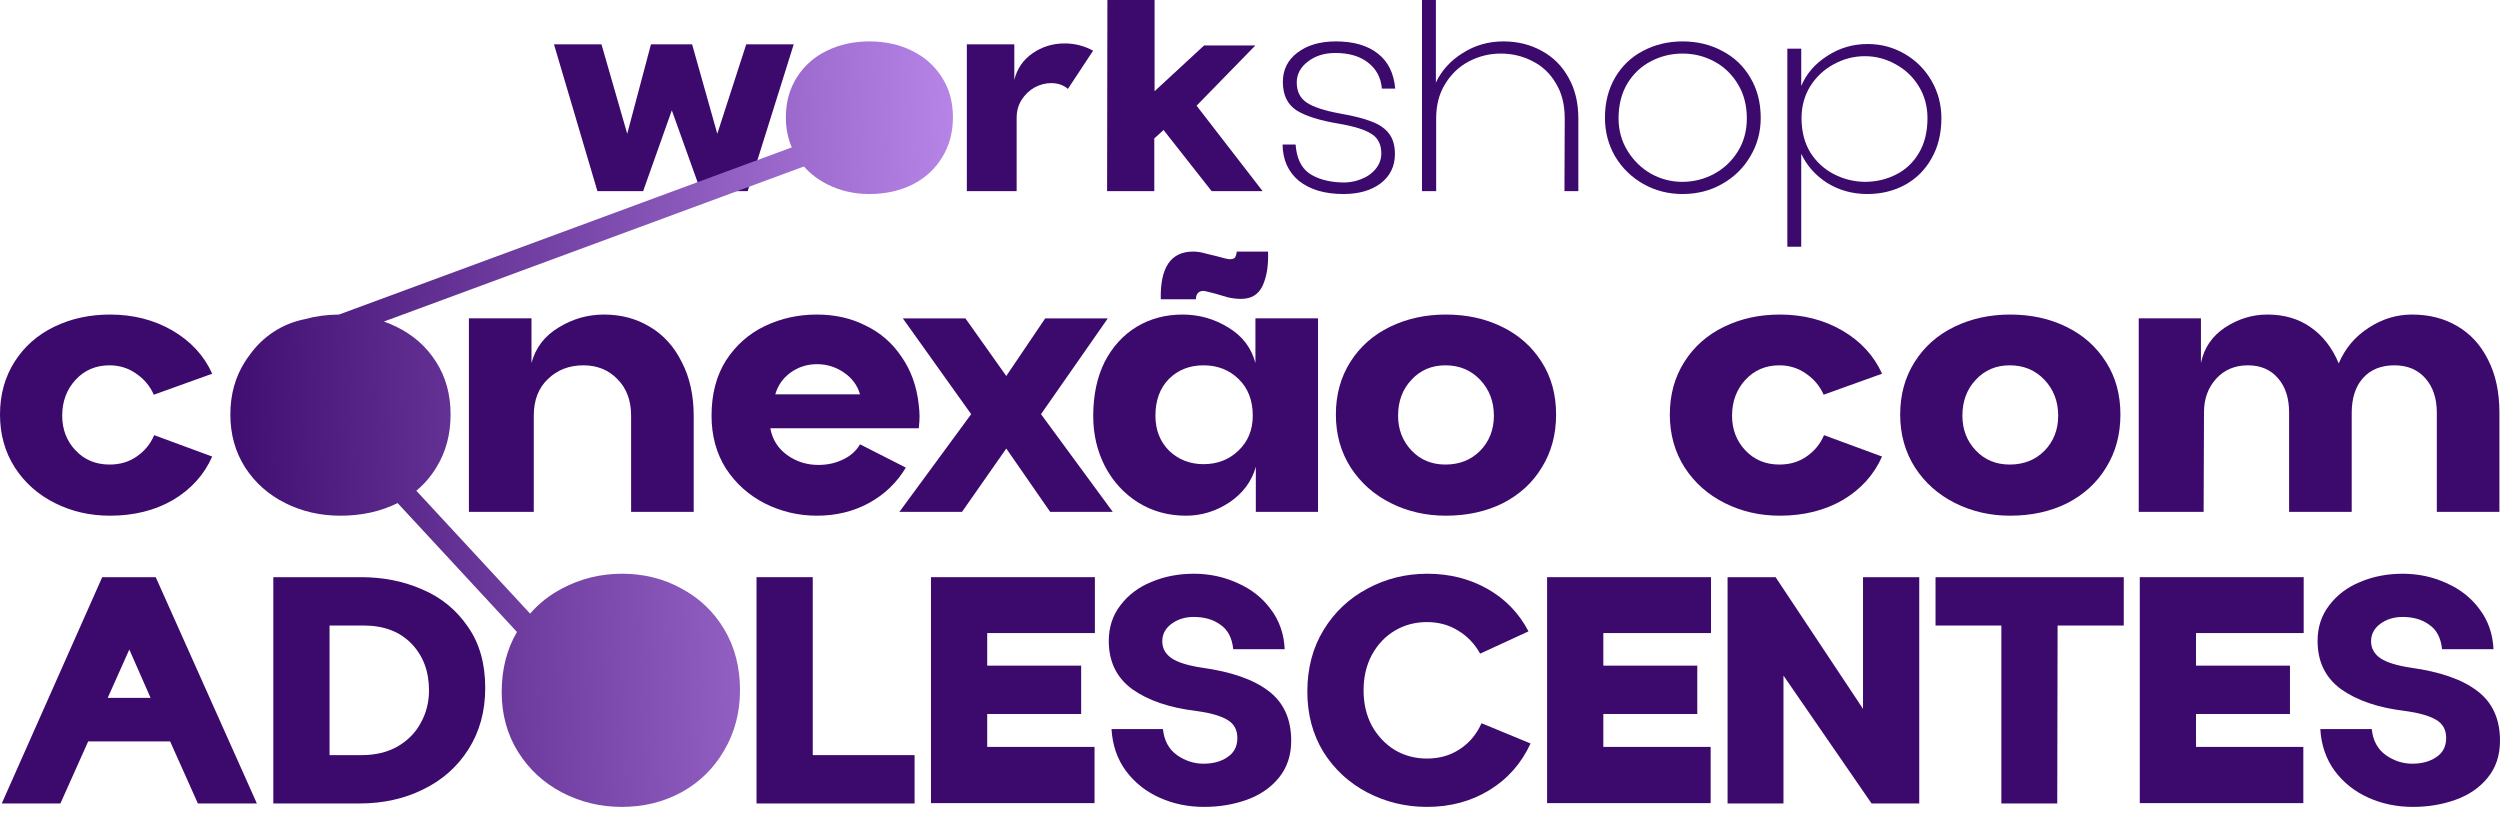
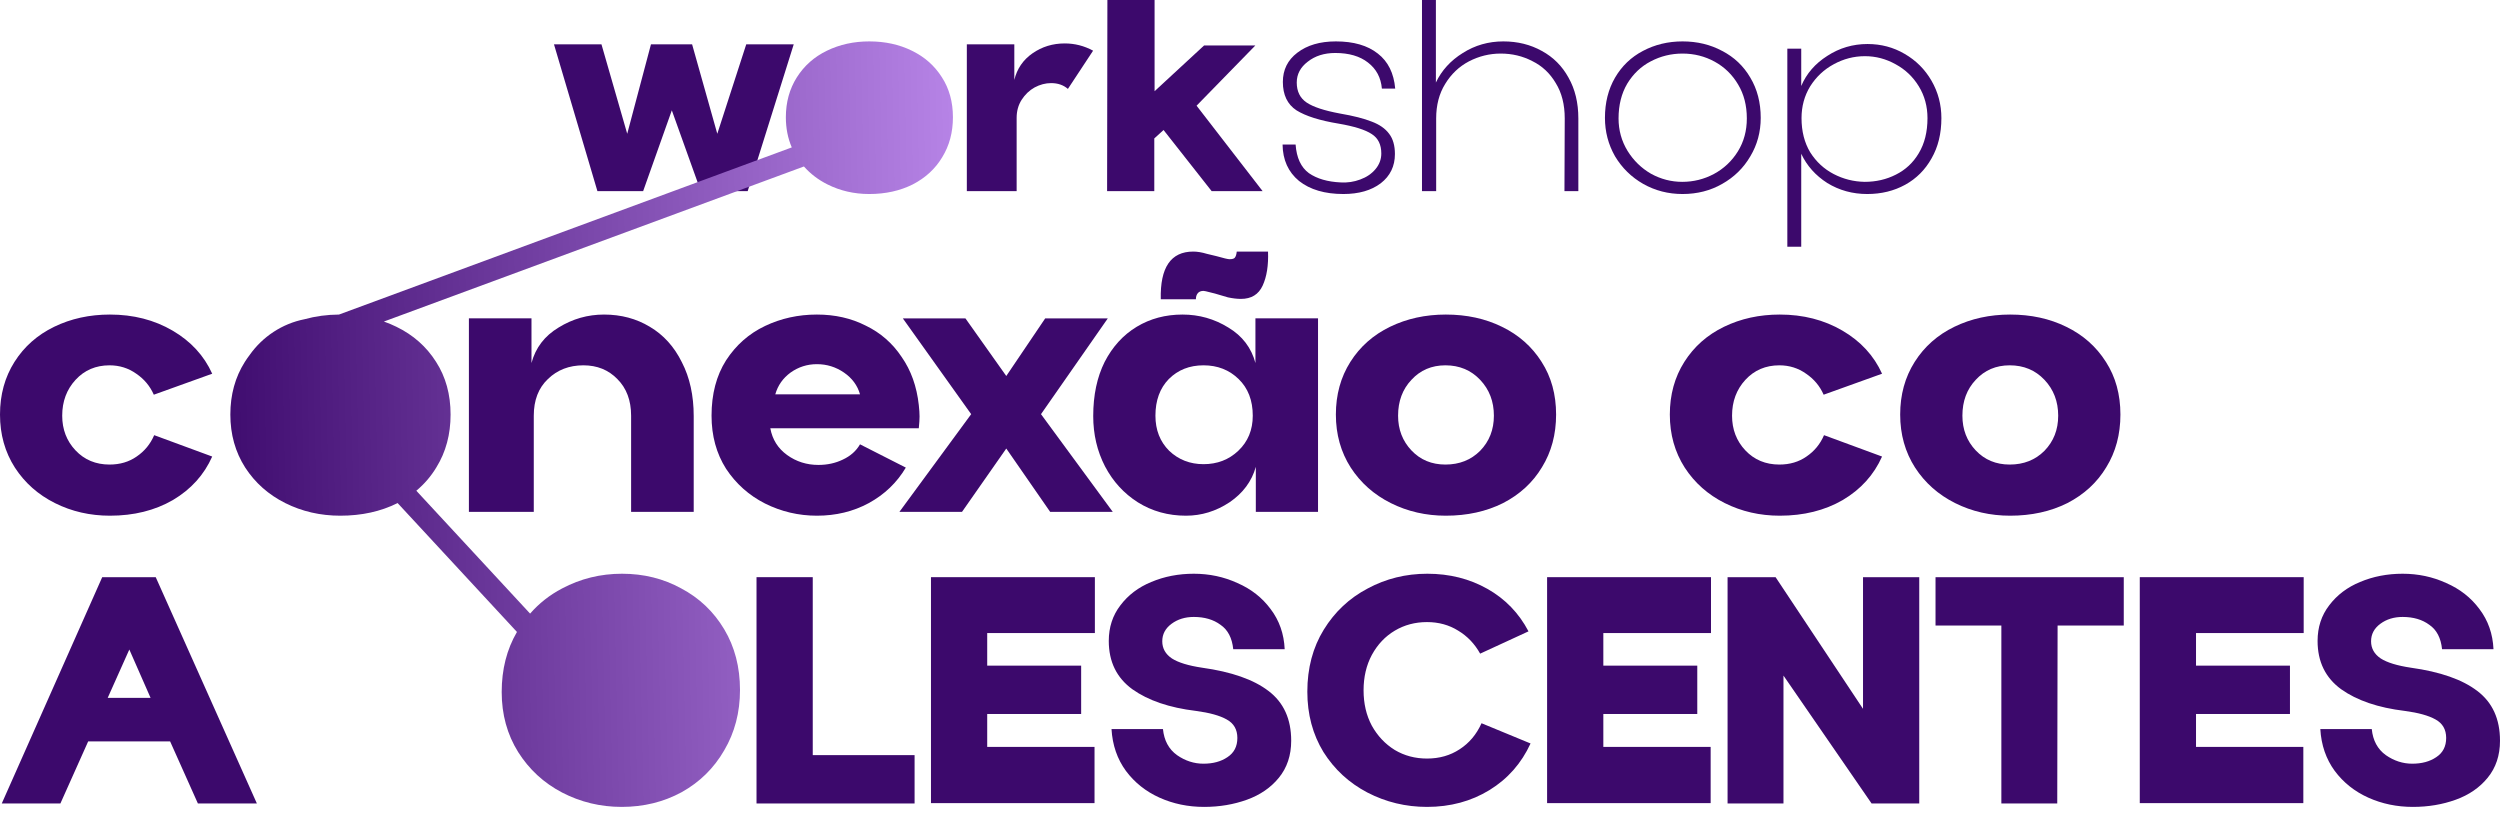
<svg xmlns="http://www.w3.org/2000/svg" width="180" height="59" viewBox="0 0 180 59" fill="none">
  <path d="M128.688 3.503H129.689V6.192C130.064 5.303 130.689 4.58 131.565 4.024C132.441 3.454 133.407 3.169 134.463 3.169C135.436 3.169 136.326 3.405 137.132 3.878C137.952 4.351 138.598 4.997 139.071 5.817C139.543 6.637 139.78 7.533 139.78 8.506C139.78 9.618 139.543 10.584 139.071 11.404C138.612 12.225 137.98 12.857 137.174 13.302C136.367 13.746 135.457 13.969 134.442 13.969C133.386 13.969 132.427 13.705 131.565 13.177C130.717 12.634 130.092 11.933 129.689 11.071V17.763H128.688V3.503ZM129.71 8.506C129.71 9.452 129.918 10.272 130.335 10.967C130.766 11.648 131.329 12.169 132.024 12.53C132.719 12.892 133.462 13.079 134.255 13.093C135.075 13.093 135.825 12.919 136.506 12.572C137.201 12.225 137.75 11.71 138.153 11.029C138.57 10.334 138.779 9.493 138.779 8.506C138.779 7.659 138.57 6.894 138.153 6.213C137.736 5.532 137.18 5.004 136.486 4.628C135.791 4.239 135.054 4.045 134.276 4.045C133.483 4.045 132.733 4.239 132.024 4.628C131.329 5.004 130.766 5.532 130.335 6.213C129.918 6.894 129.71 7.659 129.71 8.506Z" fill="#3C096C" />
  <path d="M121.143 13.969C120.115 13.969 119.169 13.726 118.308 13.239C117.46 12.753 116.786 12.092 116.285 11.258C115.799 10.411 115.556 9.486 115.556 8.486C115.556 7.388 115.799 6.422 116.285 5.588C116.772 4.754 117.439 4.114 118.287 3.669C119.149 3.211 120.101 2.981 121.143 2.981C122.2 2.981 123.152 3.211 124 3.669C124.861 4.114 125.535 4.754 126.022 5.588C126.522 6.422 126.772 7.388 126.772 8.486C126.772 9.5 126.522 10.425 126.022 11.258C125.535 12.092 124.861 12.753 124 13.239C123.152 13.726 122.2 13.969 121.143 13.969ZM116.536 8.527C116.536 9.375 116.751 10.153 117.182 10.862C117.613 11.557 118.176 12.106 118.871 12.509C119.58 12.899 120.33 13.093 121.122 13.093C121.929 13.093 122.686 12.906 123.395 12.53C124.118 12.141 124.694 11.599 125.125 10.904C125.556 10.209 125.772 9.417 125.772 8.527C125.772 7.596 125.563 6.783 125.146 6.088C124.729 5.379 124.166 4.83 123.457 4.441C122.749 4.052 121.977 3.857 121.143 3.857C120.323 3.857 119.559 4.045 118.85 4.42C118.155 4.781 117.592 5.317 117.161 6.025C116.744 6.734 116.536 7.568 116.536 8.527Z" fill="#3C096C" />
  <path d="M102.383 0H103.384V5.942C103.801 5.066 104.447 4.357 105.323 3.815C106.198 3.259 107.171 2.981 108.241 2.981C109.27 2.981 110.194 3.211 111.014 3.669C111.834 4.114 112.474 4.754 112.932 5.588C113.405 6.421 113.641 7.401 113.641 8.527V13.76H112.641L112.661 8.527C112.661 7.526 112.446 6.679 112.015 5.984C111.598 5.275 111.035 4.747 110.326 4.399C109.631 4.038 108.874 3.857 108.054 3.857C107.248 3.857 106.483 4.045 105.76 4.42C105.051 4.795 104.482 5.337 104.051 6.046C103.62 6.741 103.404 7.568 103.404 8.527V13.76H102.383V0Z" fill="#3C096C" />
  <path d="M96.723 13.969C95.389 13.969 94.325 13.656 93.533 13.031C92.755 12.391 92.359 11.516 92.345 10.404H93.283C93.352 11.363 93.672 12.051 94.242 12.468C94.826 12.871 95.59 13.093 96.535 13.135C97.022 13.163 97.487 13.093 97.932 12.926C98.391 12.76 98.759 12.509 99.037 12.176C99.315 11.842 99.454 11.467 99.454 11.05C99.454 10.411 99.225 9.945 98.766 9.653C98.308 9.347 97.515 9.097 96.389 8.903C95.027 8.68 94.013 8.36 93.346 7.944C92.692 7.513 92.366 6.832 92.366 5.9C92.366 5.025 92.713 4.323 93.408 3.795C94.117 3.252 95.041 2.981 96.181 2.981C97.46 2.981 98.467 3.273 99.204 3.857C99.941 4.427 100.358 5.268 100.455 6.38H99.496C99.426 5.588 99.093 4.962 98.495 4.503C97.911 4.045 97.126 3.815 96.139 3.815C95.347 3.815 94.687 4.024 94.159 4.441C93.63 4.844 93.366 5.344 93.366 5.942C93.366 6.581 93.603 7.061 94.075 7.381C94.548 7.7 95.347 7.964 96.473 8.173C97.446 8.34 98.21 8.534 98.766 8.757C99.322 8.965 99.739 9.257 100.017 9.632C100.295 9.994 100.434 10.48 100.434 11.092C100.434 11.967 100.094 12.669 99.412 13.197C98.731 13.712 97.835 13.969 96.723 13.969Z" fill="#3C096C" />
  <path d="M79.732 0H83.13V6.567L86.695 3.273H90.386L86.153 7.61L90.907 13.76H87.237L83.776 9.361L83.109 9.966V13.76H79.711L79.732 0Z" fill="#3C096C" />
  <path d="M69.612 3.19H73.031V5.754C73.226 4.948 73.664 4.309 74.345 3.836C75.026 3.364 75.797 3.127 76.659 3.127C77.382 3.127 78.063 3.301 78.703 3.649L76.889 6.401C76.569 6.123 76.166 5.984 75.679 5.984C75.276 5.984 74.88 6.088 74.491 6.296C74.116 6.505 73.803 6.804 73.553 7.193C73.317 7.568 73.198 7.999 73.198 8.486V13.76H69.612V3.19Z" fill="#3C096C" />
  <path d="M39.886 3.19H43.305L45.16 9.632L46.87 3.19H49.831L51.645 9.632L53.73 3.19H57.149L53.834 13.76H50.456L48.371 7.944L46.307 13.76H43.013L39.886 3.19Z" fill="#3C096C" />
-   <path d="M153.989 22.922H158.468V26.138C158.688 25.057 159.265 24.205 160.2 23.582C161.152 22.959 162.169 22.648 163.25 22.648C164.459 22.648 165.494 22.95 166.355 23.555C167.235 24.159 167.913 25.029 168.389 26.165C168.847 25.084 169.561 24.232 170.532 23.61C171.503 22.968 172.548 22.648 173.665 22.648C174.893 22.648 175.974 22.922 176.908 23.472C177.861 24.022 178.603 24.828 179.134 25.89C179.684 26.953 179.958 28.226 179.958 29.71V36.855H175.451V29.71C175.451 28.684 175.177 27.86 174.627 27.237C174.077 26.614 173.335 26.303 172.401 26.303C171.43 26.303 170.67 26.614 170.12 27.237C169.589 27.842 169.323 28.675 169.323 29.738V36.855H164.816V29.71C164.816 28.666 164.551 27.842 164.019 27.237C163.488 26.614 162.765 26.303 161.849 26.303C160.914 26.303 160.154 26.623 159.568 27.265C158.981 27.906 158.688 28.712 158.688 29.683L158.661 36.855H153.989V22.922Z" fill="#3C096C" />
  <path d="M144.728 37.13C143.299 37.13 141.98 36.828 140.77 36.223C139.561 35.619 138.599 34.767 137.885 33.667C137.17 32.55 136.813 31.277 136.813 29.848C136.813 28.419 137.161 27.155 137.858 26.055C138.554 24.956 139.506 24.113 140.715 23.527C141.925 22.941 143.262 22.648 144.728 22.648C146.23 22.648 147.577 22.941 148.767 23.527C149.977 24.113 150.929 24.956 151.625 26.055C152.322 27.136 152.67 28.4 152.67 29.848C152.67 31.277 152.331 32.541 151.653 33.64C150.993 34.739 150.059 35.6 148.85 36.223C147.641 36.828 146.267 37.13 144.728 37.13ZM141.293 29.93C141.293 30.919 141.613 31.753 142.254 32.431C142.896 33.109 143.711 33.448 144.7 33.448C145.708 33.448 146.541 33.118 147.201 32.458C147.86 31.78 148.19 30.938 148.19 29.93C148.19 28.904 147.86 28.043 147.201 27.347C146.541 26.651 145.708 26.303 144.7 26.303C143.711 26.303 142.896 26.651 142.254 27.347C141.613 28.025 141.293 28.886 141.293 29.93Z" fill="#3C096C" />
  <path d="M128.143 37.13C126.714 37.13 125.395 36.828 124.185 36.223C122.976 35.619 122.015 34.767 121.3 33.667C120.586 32.55 120.228 31.277 120.228 29.848C120.228 28.419 120.576 27.155 121.273 26.055C121.969 24.956 122.921 24.113 124.131 23.527C125.34 22.941 126.677 22.648 128.143 22.648C129.828 22.648 131.33 23.032 132.65 23.802C133.969 24.571 134.921 25.607 135.508 26.907L131.303 28.419C131.028 27.796 130.607 27.292 130.039 26.907C129.471 26.504 128.83 26.303 128.115 26.303C127.126 26.303 126.311 26.651 125.669 27.347C125.028 28.043 124.708 28.904 124.708 29.93C124.708 30.919 125.028 31.753 125.669 32.431C126.311 33.109 127.126 33.448 128.115 33.448C128.866 33.448 129.517 33.255 130.066 32.871C130.634 32.486 131.056 31.973 131.33 31.332L135.508 32.871C134.921 34.19 133.978 35.234 132.677 36.003C131.376 36.755 129.865 37.13 128.143 37.13Z" fill="#3C096C" />
  <path d="M104.097 37.13C102.668 37.13 101.349 36.828 100.14 36.223C98.931 35.619 97.969 34.767 97.254 33.667C96.54 32.55 96.183 31.277 96.183 29.848C96.183 28.419 96.531 27.155 97.227 26.055C97.923 24.956 98.876 24.113 100.085 23.527C101.294 22.941 102.631 22.648 104.097 22.648C105.599 22.648 106.946 22.941 108.137 23.527C109.346 24.113 110.299 24.956 110.995 26.055C111.691 27.136 112.039 28.4 112.039 29.848C112.039 31.277 111.7 32.541 111.022 33.64C110.363 34.739 109.428 35.6 108.219 36.223C107.01 36.828 105.636 37.13 104.097 37.13ZM100.662 29.93C100.662 30.919 100.983 31.753 101.624 32.431C102.265 33.109 103.08 33.448 104.07 33.448C105.077 33.448 105.911 33.118 106.57 32.458C107.23 31.78 107.56 30.938 107.56 29.93C107.56 28.904 107.23 28.043 106.57 27.347C105.911 26.651 105.077 26.303 104.07 26.303C103.08 26.303 102.265 26.651 101.624 27.347C100.983 28.025 100.662 28.886 100.662 29.93Z" fill="#3C096C" />
  <path d="M85.39 37.13C84.107 37.13 82.953 36.809 81.927 36.168C80.919 35.527 80.132 34.666 79.564 33.585C78.996 32.486 78.712 31.277 78.712 29.958C78.712 28.455 78.987 27.155 79.536 26.055C80.104 24.956 80.874 24.113 81.845 23.527C82.816 22.941 83.915 22.648 85.142 22.648C86.333 22.648 87.433 22.959 88.44 23.582C89.448 24.187 90.098 25.039 90.391 26.138V22.922H94.898V36.855H90.419V33.613C90.126 34.657 89.493 35.509 88.522 36.168C87.552 36.809 86.507 37.13 85.39 37.13ZM83.191 29.93C83.191 30.956 83.521 31.799 84.181 32.458C84.858 33.1 85.683 33.42 86.654 33.42C87.643 33.42 88.477 33.1 89.155 32.458C89.851 31.799 90.199 30.956 90.199 29.93C90.199 28.831 89.86 27.951 89.182 27.292C88.504 26.632 87.662 26.303 86.654 26.303C85.646 26.303 84.813 26.632 84.153 27.292C83.512 27.951 83.191 28.831 83.191 29.93ZM83.576 21.549C83.521 19.258 84.3 18.113 85.912 18.113C86.205 18.113 86.535 18.168 86.901 18.278C87.286 18.37 87.515 18.425 87.588 18.443C88.101 18.59 88.413 18.663 88.522 18.663C88.724 18.663 88.852 18.626 88.907 18.553C88.981 18.462 89.026 18.315 89.045 18.113H91.298C91.335 19.103 91.207 19.918 90.913 20.559C90.62 21.2 90.098 21.521 89.347 21.521C89.072 21.521 88.761 21.484 88.413 21.411C88.083 21.32 87.771 21.228 87.478 21.136L86.819 20.971L86.654 20.944C86.471 20.944 86.333 20.999 86.242 21.109C86.15 21.219 86.104 21.365 86.104 21.549H83.576Z" fill="#3C096C" />
  <path d="M69.924 29.82L65.004 22.923H69.511L72.452 27.072L75.255 22.923H79.762L74.952 29.82L80.119 36.855H75.612L72.452 32.294L69.264 36.855H64.757L69.924 29.82Z" fill="#3C096C" />
  <path d="M58.816 37.13C57.497 37.13 56.251 36.837 55.078 36.251C53.924 35.664 52.99 34.831 52.276 33.75C51.579 32.651 51.231 31.377 51.231 29.93C51.231 28.373 51.579 27.045 52.276 25.945C52.99 24.846 53.924 24.022 55.078 23.472C56.233 22.922 57.478 22.648 58.816 22.648C60.117 22.648 61.289 22.913 62.333 23.445C63.396 23.958 64.257 24.709 64.917 25.698C65.594 26.669 66.007 27.823 66.153 29.161C66.19 29.49 66.208 29.765 66.208 29.985C66.208 30.187 66.19 30.471 66.153 30.837H55.463C55.61 31.643 56.013 32.284 56.672 32.761C57.332 33.237 58.083 33.475 58.926 33.475C59.567 33.475 60.153 33.347 60.685 33.09C61.234 32.834 61.646 32.468 61.921 31.991L65.219 33.667C64.578 34.748 63.689 35.6 62.553 36.223C61.436 36.828 60.19 37.13 58.816 37.13ZM61.921 28.391C61.738 27.75 61.353 27.228 60.767 26.825C60.181 26.422 59.53 26.22 58.816 26.22C58.12 26.22 57.488 26.422 56.92 26.825C56.37 27.228 56.004 27.75 55.821 28.391H61.921Z" fill="#3C096C" />
  <path d="M33.761 22.922H38.267V26.138C38.56 25.038 39.211 24.187 40.218 23.582C41.226 22.959 42.316 22.648 43.489 22.648C44.716 22.648 45.815 22.941 46.786 23.527C47.776 24.113 48.545 24.965 49.095 26.083C49.663 27.182 49.947 28.474 49.947 29.958V36.855H45.44V29.93C45.44 28.831 45.11 27.951 44.45 27.292C43.809 26.632 42.994 26.303 42.005 26.303C40.979 26.303 40.127 26.632 39.449 27.292C38.771 27.933 38.432 28.813 38.432 29.93V36.855H33.761V22.922Z" fill="#3C096C" />
  <path d="M7.914 37.13C6.485 37.13 5.166 36.828 3.957 36.223C2.748 35.619 1.786 34.767 1.072 33.667C0.357 32.55 0 31.277 0 29.848C0 28.419 0.348 27.155 1.044 26.055C1.74 24.956 2.693 24.113 3.902 23.527C5.111 22.941 6.449 22.648 7.914 22.648C9.6 22.648 11.102 23.032 12.421 23.802C13.74 24.571 14.693 25.607 15.279 26.907L11.075 28.419C10.8 27.796 10.379 27.292 9.811 26.907C9.243 26.504 8.601 26.303 7.887 26.303C6.898 26.303 6.082 26.651 5.441 27.347C4.8 28.043 4.479 28.904 4.479 29.93C4.479 30.919 4.8 31.753 5.441 32.431C6.082 33.109 6.898 33.448 7.887 33.448C8.638 33.448 9.289 33.255 9.838 32.871C10.406 32.486 10.827 31.973 11.102 31.332L15.279 32.871C14.693 34.19 13.749 35.234 12.449 36.003C11.148 36.755 9.637 37.13 7.914 37.13Z" fill="#3C096C" />
  <path d="M173.729 58.097C172.577 58.097 171.507 57.875 170.52 57.431C169.532 56.986 168.726 56.344 168.1 55.505C167.475 54.649 167.129 53.645 167.063 52.493H170.767C170.849 53.316 171.186 53.941 171.779 54.369C172.371 54.781 173.005 54.986 173.68 54.986C174.371 54.986 174.947 54.83 175.408 54.517C175.885 54.205 176.124 53.744 176.124 53.135C176.124 52.526 175.869 52.082 175.359 51.802C174.865 51.522 174.124 51.316 173.137 51.185C171.227 50.954 169.705 50.436 168.569 49.629C167.434 48.806 166.866 47.646 166.866 46.148C166.866 45.161 167.146 44.305 167.705 43.581C168.265 42.84 169.006 42.281 169.927 41.902C170.865 41.507 171.886 41.309 172.989 41.309C174.108 41.309 175.153 41.532 176.124 41.976C177.111 42.404 177.91 43.029 178.519 43.852C179.144 44.675 179.481 45.638 179.531 46.741H175.828C175.745 45.934 175.441 45.35 174.914 44.988C174.404 44.609 173.762 44.42 172.989 44.42C172.363 44.42 171.828 44.585 171.384 44.914C170.939 45.243 170.717 45.663 170.717 46.173C170.717 46.683 170.948 47.095 171.409 47.407C171.869 47.704 172.594 47.926 173.581 48.074C175.704 48.37 177.301 48.93 178.37 49.753C179.457 50.576 180 51.769 180 53.332C180 54.386 179.704 55.275 179.111 55.999C178.535 56.706 177.77 57.233 176.815 57.579C175.861 57.924 174.832 58.097 173.729 58.097Z" fill="#3C096C" />
  <path d="M154.064 41.556H165.865V45.58H158.113V47.926H164.877V51.407H158.113V53.777H165.84V57.825H154.064V41.556Z" fill="#3C096C" />
  <path d="M144.098 45.037H139.358V41.556H152.911V45.037H148.147L148.122 57.85H144.098V45.037Z" fill="#3C096C" />
  <path d="M124.385 41.556H127.842L134.137 51.036V41.556H138.186V57.85H134.754L128.41 48.642V57.85H124.385V41.556Z" fill="#3C096C" />
  <path d="M111.391 41.556H123.192V45.58H115.44V47.926H122.204V51.407H115.44V53.777H123.167V57.825H111.391V41.556Z" fill="#3C096C" />
  <path d="M102.744 58.097C101.214 58.097 99.782 57.752 98.449 57.06C97.132 56.369 96.079 55.398 95.289 54.147C94.515 52.88 94.128 51.431 94.128 49.802C94.128 48.107 94.523 46.617 95.313 45.334C96.103 44.05 97.157 43.062 98.474 42.371C99.79 41.663 101.222 41.309 102.769 41.309C104.366 41.309 105.806 41.672 107.09 42.396C108.373 43.12 109.361 44.14 110.052 45.457L106.571 47.062C106.176 46.354 105.649 45.803 104.991 45.408C104.333 44.996 103.584 44.79 102.744 44.79C101.889 44.79 101.115 44.996 100.424 45.408C99.733 45.819 99.181 46.403 98.77 47.16C98.375 47.901 98.177 48.749 98.177 49.703C98.177 50.658 98.375 51.505 98.77 52.246C99.181 52.987 99.733 53.571 100.424 53.999C101.115 54.41 101.889 54.616 102.744 54.616C103.633 54.616 104.415 54.394 105.09 53.95C105.781 53.505 106.308 52.88 106.67 52.073L110.2 53.53C109.542 54.962 108.554 56.081 107.238 56.888C105.921 57.694 104.423 58.097 102.744 58.097Z" fill="#3C096C" />
  <path d="M86.695 58.097C85.543 58.097 84.473 57.875 83.486 57.431C82.498 56.986 81.692 56.344 81.066 55.505C80.441 54.649 80.095 53.645 80.029 52.493H83.733C83.815 53.316 84.152 53.941 84.745 54.369C85.337 54.781 85.971 54.986 86.646 54.986C87.337 54.986 87.913 54.83 88.374 54.517C88.851 54.205 89.09 53.744 89.09 53.135C89.09 52.526 88.835 52.082 88.324 51.802C87.831 51.522 87.09 51.316 86.103 51.185C84.193 50.954 82.671 50.436 81.535 49.629C80.4 48.806 79.832 47.646 79.832 46.148C79.832 45.161 80.112 44.305 80.671 43.581C81.231 42.84 81.971 42.281 82.893 41.902C83.831 41.507 84.852 41.309 85.954 41.309C87.073 41.309 88.119 41.532 89.09 41.976C90.077 42.404 90.876 43.029 91.484 43.852C92.11 44.675 92.447 45.638 92.497 46.741H88.793C88.711 45.934 88.407 45.35 87.88 44.988C87.37 44.609 86.728 44.42 85.954 44.42C85.329 44.42 84.794 44.585 84.35 44.914C83.905 45.243 83.683 45.663 83.683 46.173C83.683 46.683 83.913 47.095 84.374 47.407C84.835 47.704 85.559 47.926 86.547 48.074C88.67 48.37 90.266 48.93 91.336 49.753C92.423 50.576 92.966 51.769 92.966 53.332C92.966 54.386 92.669 55.275 92.077 55.999C91.501 56.706 90.736 57.233 89.781 57.579C88.826 57.924 87.798 58.097 86.695 58.097Z" fill="#3C096C" />
  <path d="M67.03 41.556H78.831V45.58H71.079V47.926H77.843V51.407H71.079V53.777H78.806V57.825H67.03V41.556Z" fill="#3C096C" />
  <path d="M54.469 41.556H58.518V54.369H65.85V57.85H54.469V41.556Z" fill="#3C096C" />
-   <path d="M19.679 41.556H26C27.596 41.556 29.069 41.852 30.419 42.445C31.768 43.021 32.855 43.91 33.677 45.111C34.517 46.296 34.937 47.769 34.937 49.53C34.937 51.209 34.533 52.682 33.727 53.95C32.937 55.2 31.851 56.163 30.468 56.838C29.102 57.513 27.571 57.85 25.876 57.85H19.679V41.556ZM26.024 54.369C27.028 54.369 27.892 54.163 28.616 53.752C29.357 53.324 29.917 52.756 30.295 52.049C30.69 51.341 30.888 50.559 30.888 49.703C30.888 48.337 30.468 47.218 29.629 46.346C28.789 45.473 27.637 45.037 26.172 45.037H23.728V54.369H26.024Z" fill="#3C096C" />
  <path d="M7.36 41.556H11.212L18.495 57.85H14.248L12.249 53.382H6.348L4.349 57.85H0.127L7.36 41.556ZM10.841 50.246L9.311 46.765L7.755 50.246H10.841Z" fill="#3C096C" />
  <path fill-rule="evenodd" clip-rule="evenodd" d="M62.586 13.969C61.502 13.969 60.501 13.739 59.584 13.281C58.918 12.948 58.351 12.516 57.883 11.986L27.64 23.151C27.949 23.259 28.249 23.384 28.539 23.527C29.748 24.113 30.701 24.956 31.397 26.055C32.093 27.136 32.442 28.4 32.442 29.848C32.442 31.277 32.103 32.541 31.425 33.64C31.037 34.287 30.554 34.851 29.975 35.333L38.167 44.18C38.814 43.439 39.581 42.836 40.467 42.371C41.8 41.663 43.24 41.309 44.787 41.309C46.351 41.309 47.775 41.663 49.058 42.371C50.359 43.062 51.387 44.041 52.144 45.309C52.901 46.576 53.28 48.033 53.28 49.679C53.28 51.291 52.901 52.74 52.144 54.024C51.404 55.307 50.383 56.311 49.083 57.036C47.783 57.743 46.343 58.097 44.763 58.097C43.232 58.097 41.8 57.752 40.467 57.06C39.15 56.369 38.097 55.398 37.307 54.147C36.517 52.88 36.122 51.44 36.122 49.827C36.122 48.194 36.489 46.752 37.221 45.501L28.628 36.22C28.626 36.221 28.624 36.222 28.622 36.223C27.413 36.828 26.039 37.13 24.5 37.13C23.071 37.13 21.752 36.828 20.542 36.223C19.333 35.619 18.372 34.767 17.657 33.667C16.942 32.55 16.585 31.277 16.585 29.848C16.585 28.419 16.933 27.155 17.63 26.055C17.739 25.883 17.855 25.716 17.977 25.556C18.901 24.249 20.304 23.306 21.931 22.983C22.711 22.767 23.536 22.655 24.408 22.648L57.008 10.613C56.724 9.952 56.582 9.229 56.582 8.444C56.582 7.36 56.846 6.401 57.374 5.567C57.902 4.733 58.625 4.093 59.542 3.649C60.459 3.204 61.474 2.981 62.586 2.981C63.726 2.981 64.747 3.204 65.651 3.649C66.568 4.093 67.291 4.733 67.819 5.567C68.347 6.387 68.611 7.346 68.611 8.444C68.611 9.528 68.354 10.487 67.84 11.321C67.34 12.155 66.631 12.808 65.713 13.281C64.796 13.739 63.754 13.969 62.586 13.969Z" fill="url(#paint0_linear_704_160)" />
  <defs>
    <linearGradient id="paint0_linear_704_160" x1="15.194" y1="43.925" x2="72.843" y2="42.627" gradientUnits="userSpaceOnUse">
      <stop stop-color="#3C096C" />
      <stop offset="1" stop-color="#BE8BEE" />
    </linearGradient>
  </defs>
</svg>